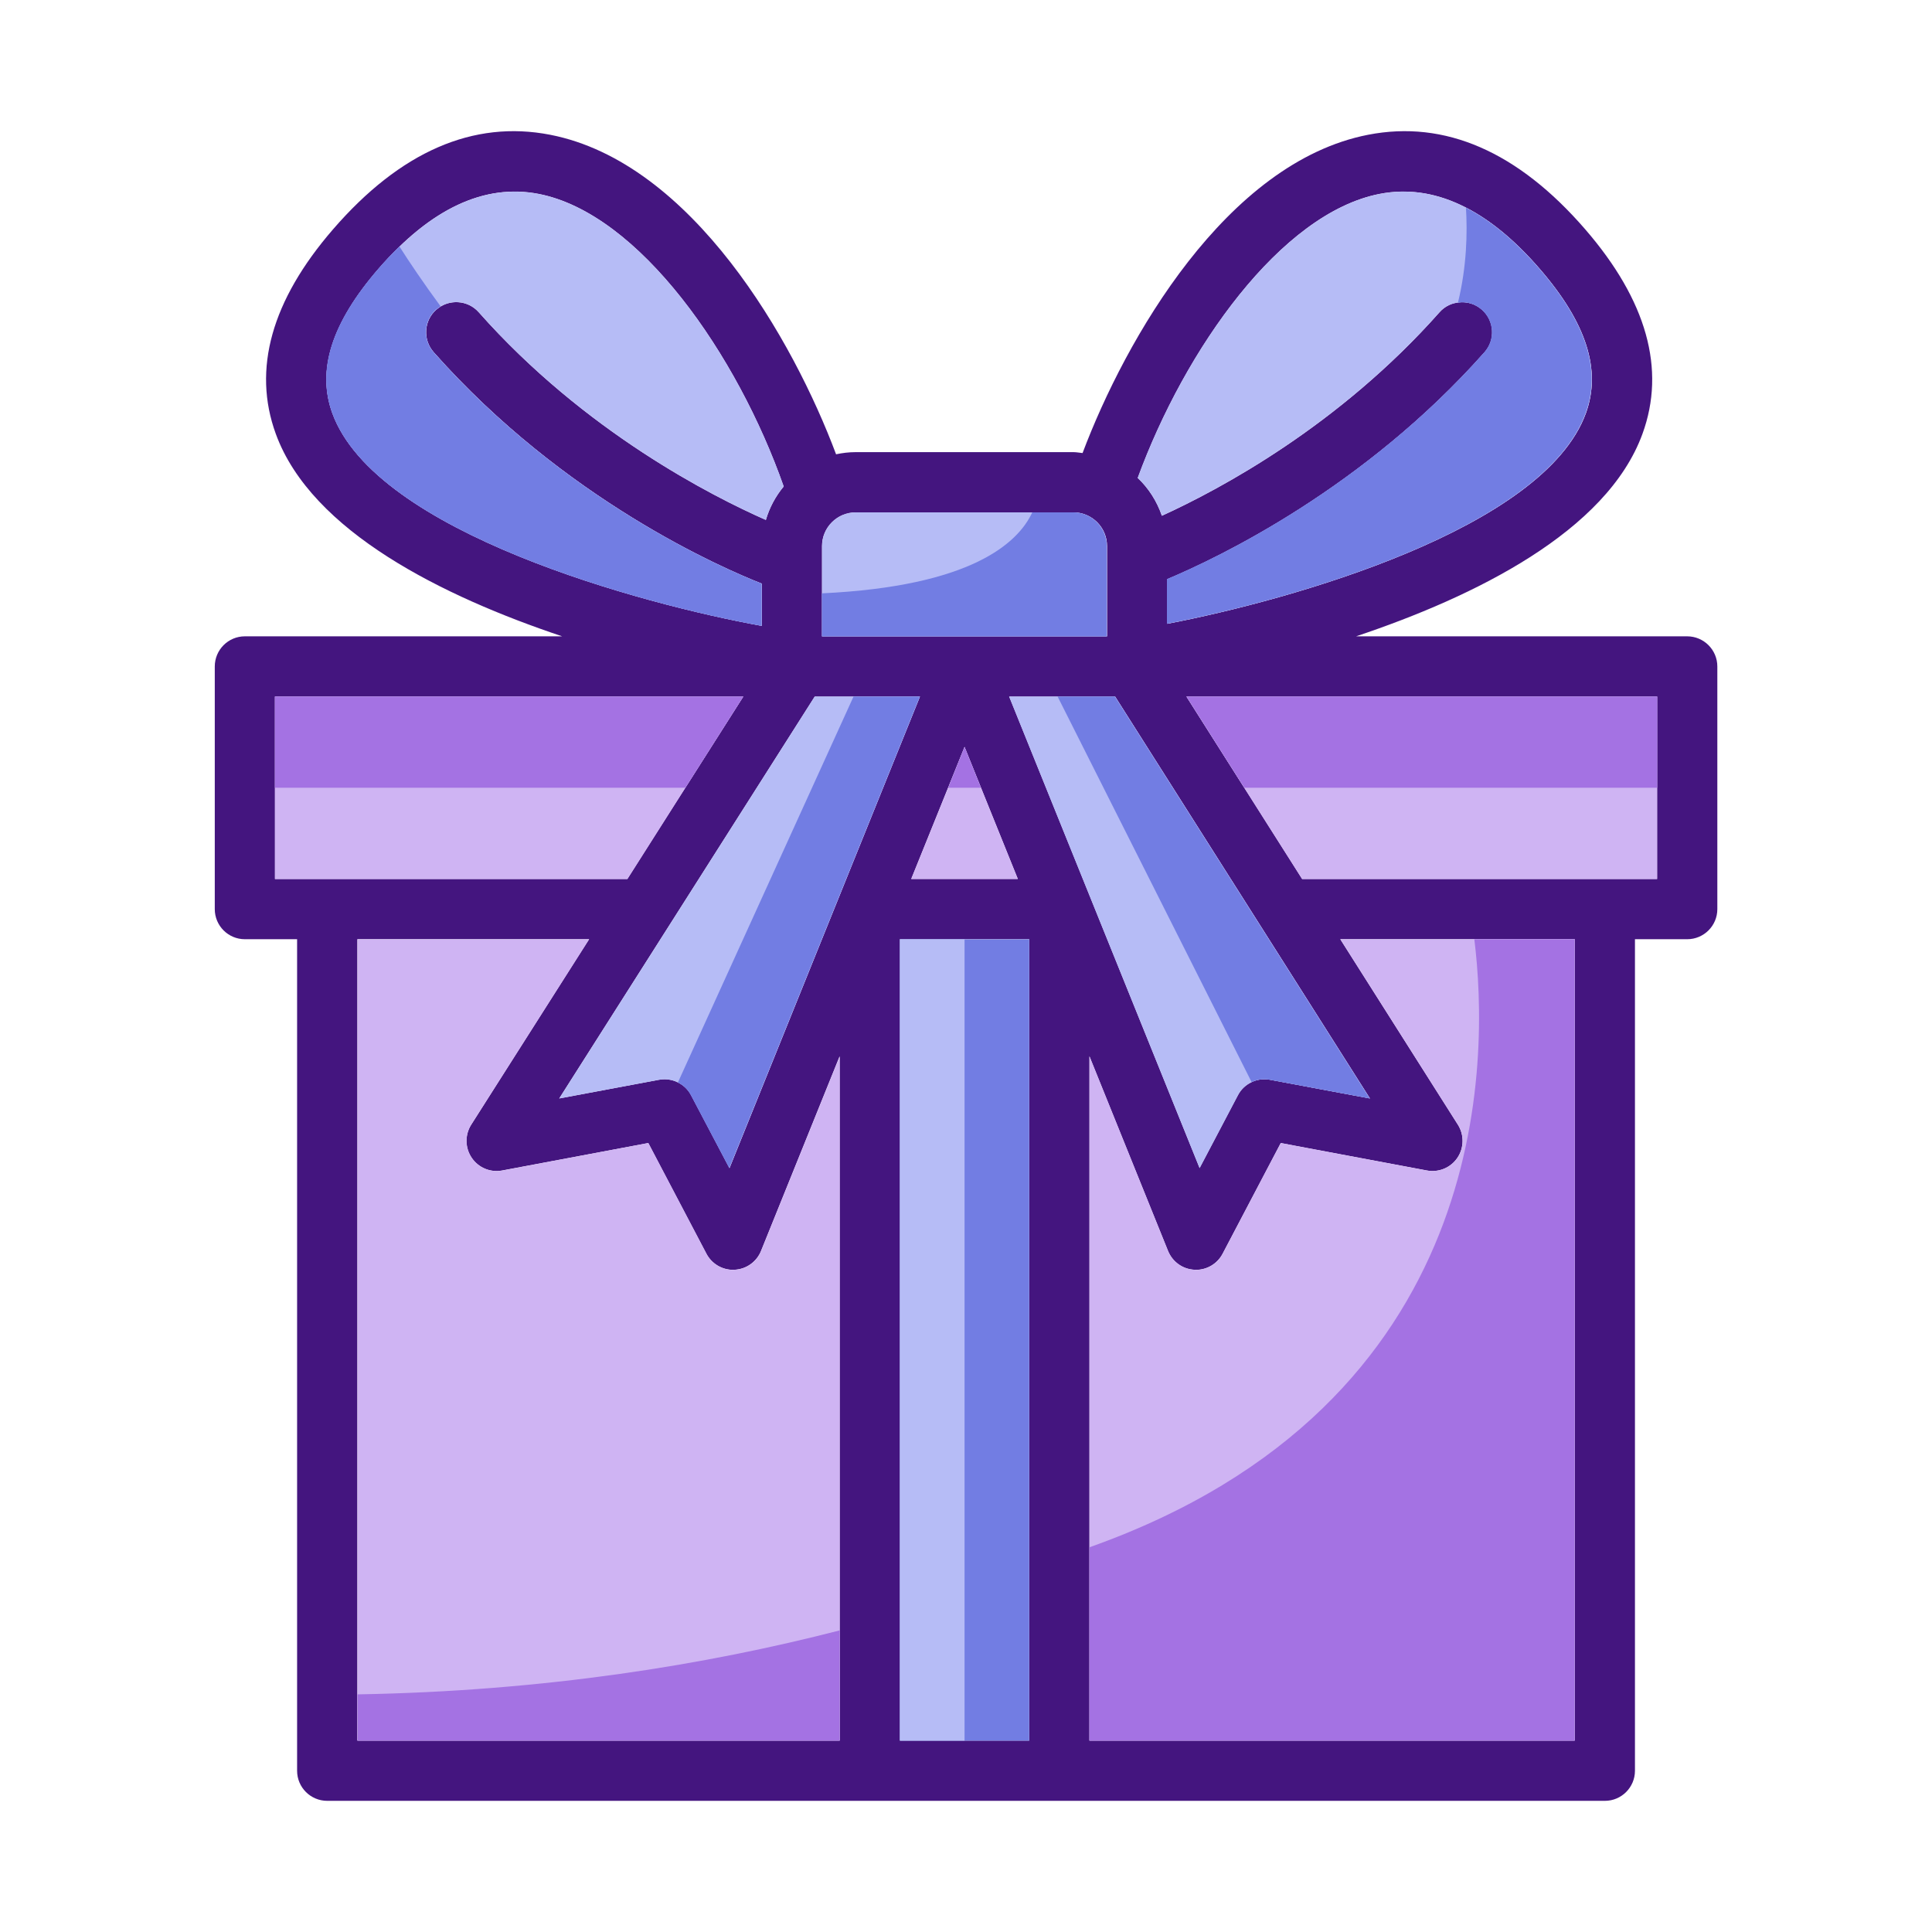
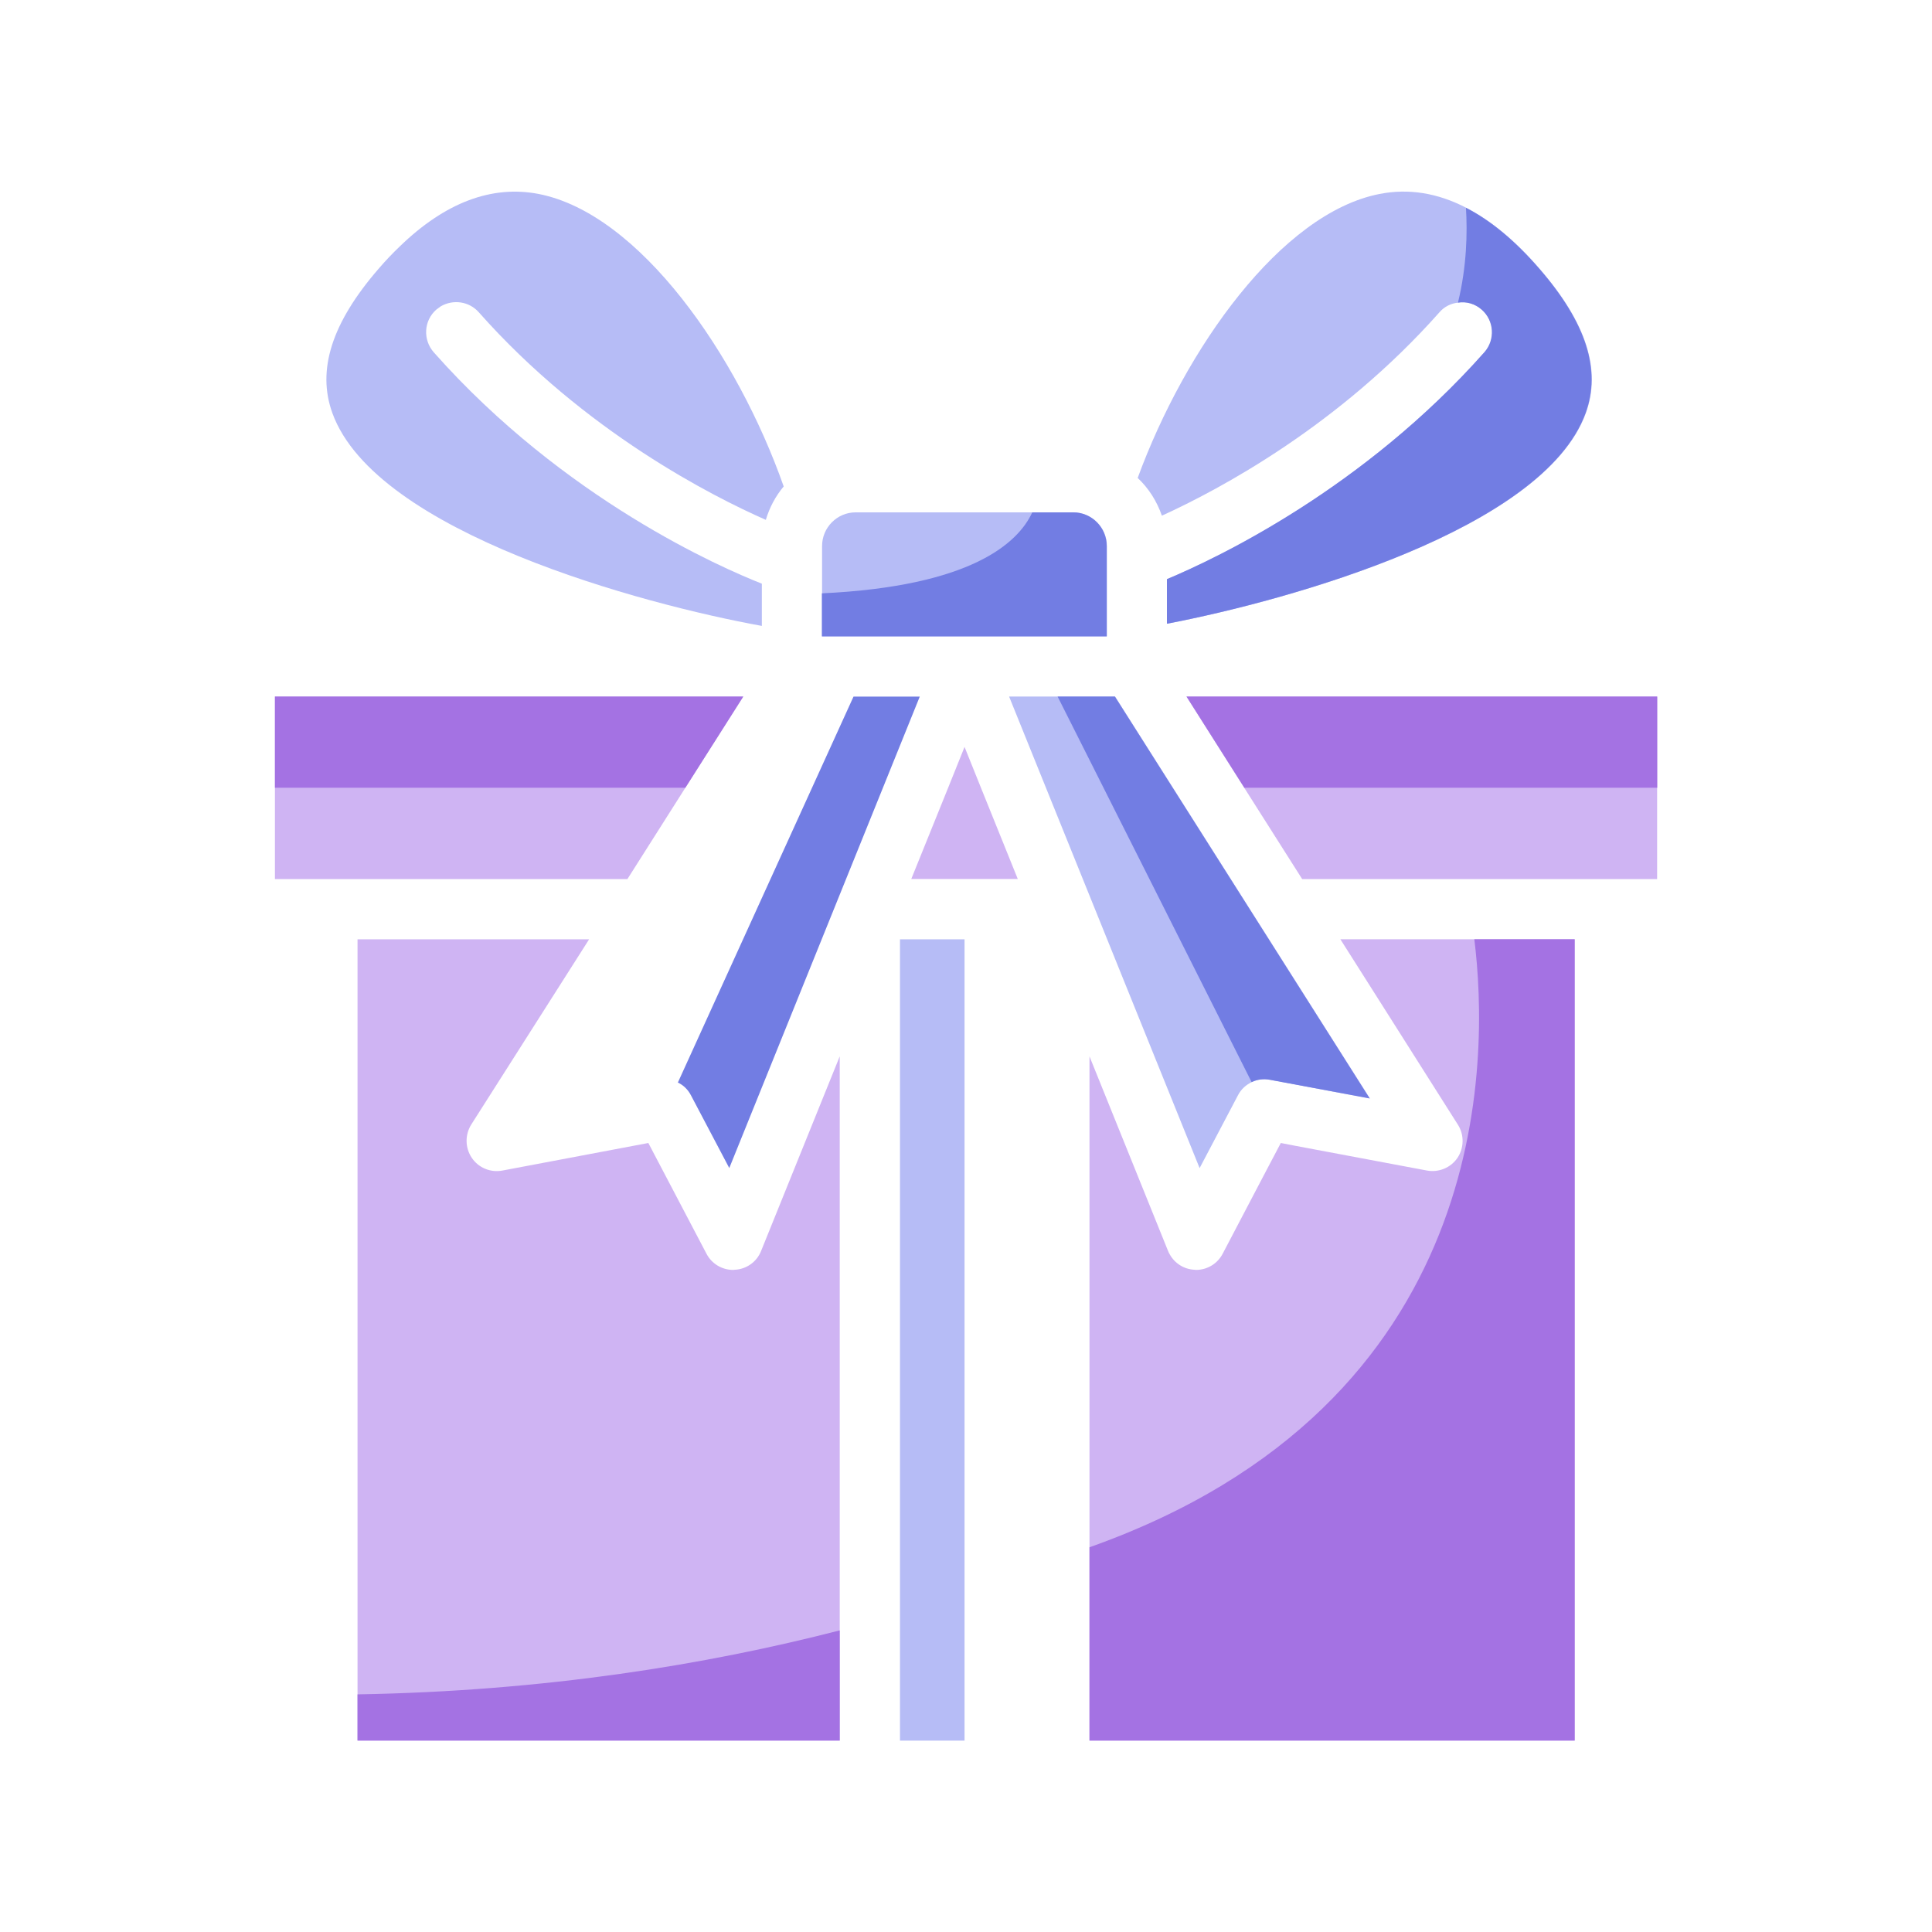
<svg xmlns="http://www.w3.org/2000/svg" width="36" height="36" viewBox="0 0 36 36" fill="none">
-   <path d="M6.098 33.556H29.904C30.214 33.556 30.465 33.305 30.465 32.995V17.501H31.438C31.748 17.501 32 17.25 32 16.94V12.419C32 12.109 31.748 11.857 31.438 11.857H25.269C27.479 11.117 29.941 9.907 30.605 8.084C31.044 6.881 30.685 5.599 29.54 4.275C28.286 2.825 26.924 2.232 25.493 2.511C22.851 3.026 20.97 6.323 20.172 8.442C20.115 8.437 20.061 8.425 20.002 8.425H15.943C15.818 8.425 15.697 8.44 15.579 8.465C14.786 6.347 12.902 3.028 10.251 2.511C8.819 2.232 7.458 2.825 6.204 4.275C5.059 5.598 4.7 6.881 5.139 8.084C5.803 9.908 8.265 11.117 10.475 11.857H4.563C4.254 11.857 4.002 12.108 4.002 12.419V16.94C4.002 17.25 4.253 17.501 4.563 17.501H5.536V32.995C5.536 33.305 5.787 33.556 6.098 33.556ZM6.659 17.501H10.977L8.78 20.958C8.66 21.147 8.663 21.389 8.789 21.573C8.914 21.758 9.137 21.852 9.357 21.81L12.08 21.299L13.162 23.36C13.26 23.546 13.452 23.661 13.66 23.661C13.669 23.661 13.678 23.661 13.688 23.66C13.906 23.649 14.098 23.512 14.18 23.31L15.645 19.682V32.433H6.659V17.501ZM15.181 12.98H17.141L13.593 21.766L12.88 20.41C12.782 20.223 12.589 20.11 12.383 20.11C12.349 20.11 12.314 20.113 12.28 20.12L10.42 20.468L15.181 12.98ZM17.973 13.918L18.966 16.378H16.979L17.973 13.918ZM20.779 12.98L25.527 20.468L23.665 20.119C23.423 20.073 23.179 20.191 23.065 20.41L22.353 21.765L18.805 12.98H20.779V12.98ZM19.178 17.501V32.434H16.768V17.501H19.178ZM29.342 32.433H20.3V19.682L21.765 23.31C21.847 23.513 22.039 23.65 22.257 23.66C22.267 23.661 22.276 23.661 22.285 23.661C22.493 23.661 22.685 23.546 22.782 23.36L23.865 21.299L26.588 21.81C26.808 21.852 27.031 21.759 27.156 21.574C27.281 21.389 27.285 21.147 27.166 20.958L24.974 17.501H29.342V32.433ZM30.877 16.378H24.263L22.108 12.98H30.877V16.378ZM25.707 3.613C26.716 3.417 27.72 3.887 28.691 5.01C29.562 6.016 29.843 6.896 29.551 7.7C28.764 9.861 24.052 11.181 21.751 11.624V10.793C22.716 10.387 25.422 9.094 27.663 6.563C27.869 6.331 27.847 5.976 27.615 5.771C27.383 5.566 27.029 5.587 26.823 5.819C24.952 7.931 22.736 9.116 21.65 9.611C21.557 9.34 21.404 9.099 21.2 8.906C22.081 6.502 23.867 3.972 25.707 3.613ZM20.002 9.548C20.347 9.548 20.628 9.828 20.628 10.174V11.857H17.973H15.317V10.174C15.317 9.829 15.598 9.548 15.944 9.548H20.002ZM6.193 7.7C5.901 6.896 6.182 6.016 7.052 5.01C8.024 3.887 9.029 3.417 10.037 3.613C11.917 3.98 13.743 6.614 14.603 9.065C14.453 9.247 14.339 9.456 14.271 9.689C13.281 9.252 10.895 8.047 8.921 5.819C8.716 5.587 8.361 5.566 8.129 5.771C7.896 5.976 7.875 6.331 8.081 6.563C10.517 9.313 13.46 10.587 14.194 10.875V11.661C11.98 11.26 7.004 9.926 6.193 7.7ZM5.124 12.98H13.85L11.69 16.378H5.124V12.98Z" fill="#44157F" />
  <path d="M8.129 5.77C7.896 5.975 7.877 6.33 8.082 6.564C10.518 9.314 13.461 10.586 14.196 10.876V11.663C11.981 11.262 7.003 9.927 6.194 7.699C5.901 6.896 6.182 6.016 7.052 5.011C7.183 4.858 7.317 4.718 7.447 4.594C8.294 3.772 9.165 3.446 10.036 3.614C11.918 3.981 13.742 6.616 14.603 9.064C14.451 9.245 14.339 9.456 14.27 9.687C13.281 9.251 10.895 8.047 8.922 5.819C8.742 5.614 8.443 5.574 8.213 5.708C8.185 5.727 8.157 5.748 8.129 5.77Z" fill="#B6BCF6" />
  <path d="M29.55 7.699C28.763 9.861 24.052 11.181 21.75 11.622V10.792C22.714 10.387 25.421 9.093 27.664 6.563C27.87 6.33 27.848 5.975 27.614 5.77C27.487 5.658 27.325 5.614 27.173 5.639C27.042 5.651 26.914 5.711 26.821 5.82C24.951 7.929 22.735 9.114 21.65 9.609C21.556 9.339 21.405 9.099 21.199 8.906C22.08 6.501 23.869 3.972 25.707 3.614C26.249 3.508 26.787 3.595 27.322 3.872C27.783 4.109 28.24 4.488 28.691 5.011C29.562 6.016 29.843 6.896 29.55 7.699Z" fill="#B6BCF6" />
-   <path d="M17.143 12.979L13.593 21.765L12.88 20.412C12.824 20.303 12.737 20.219 12.634 20.172C12.56 20.132 12.473 20.111 12.385 20.111C12.351 20.111 12.317 20.114 12.28 20.12L10.422 20.468L15.182 12.979H17.143Z" fill="#B6BCF6" />
  <path d="M30.878 12.979V16.38H24.264L23.184 14.678L22.107 12.979H30.878Z" fill="#CFB4F3" />
  <path d="M13.85 12.979L12.771 14.678L11.691 16.38H5.123V12.979H13.85Z" fill="#CFB4F3" />
  <path d="M29.342 17.503V32.434H20.301V19.684L21.766 23.312C21.775 23.334 21.785 23.355 21.797 23.374C21.89 23.542 22.064 23.651 22.258 23.66C22.267 23.66 22.276 23.663 22.285 23.663C22.494 23.663 22.686 23.548 22.783 23.361L23.527 21.942L23.866 21.298L24.124 21.348L26.588 21.811C26.809 21.852 27.033 21.759 27.158 21.575C27.282 21.389 27.285 21.145 27.167 20.959L25.931 19.008L24.976 17.502H29.342V17.503Z" fill="#CFB4F3" />
  <path d="M15.647 19.684V32.434H6.662V17.503H10.977L8.78 20.956C8.662 21.146 8.666 21.389 8.79 21.573C8.914 21.759 9.138 21.853 9.359 21.812L12.081 21.298L13.164 23.361C13.261 23.548 13.453 23.663 13.662 23.663C13.671 23.663 13.681 23.66 13.69 23.66C13.907 23.651 14.101 23.514 14.181 23.312L15.647 19.684Z" fill="#CFB4F3" />
  <path d="M20.626 10.175V11.858H15.318V10.175C15.318 9.83 15.598 9.547 15.944 9.547H20C20.346 9.547 20.626 9.83 20.626 10.175Z" fill="#B6BCF6" />
  <path d="M25.526 20.468L23.666 20.12C23.547 20.098 23.43 20.113 23.327 20.163C23.218 20.213 23.124 20.297 23.066 20.412L22.353 21.766L18.803 12.979H20.778L25.526 20.468Z" fill="#B6BCF6" />
-   <path d="M16.77 17.503H19.178V32.434H16.77V17.503Z" fill="#727DE3" />
  <path d="M16.77 17.503H17.973V32.434H16.77V17.503Z" fill="#B6BCF6" />
  <path d="M18.965 16.379H16.98L17.668 14.677L17.973 13.918L18.278 14.677L18.965 16.379Z" fill="#CFB4F3" />
  <path d="M17.139 12.979L13.589 21.765L12.876 20.412C12.82 20.303 12.734 20.219 12.631 20.172L15.904 12.98H17.139V12.979Z" fill="#727DE3" />
  <path d="M25.522 20.468L23.661 20.12C23.543 20.098 23.425 20.113 23.322 20.163L19.707 12.979H20.774L25.522 20.468Z" fill="#727DE3" />
  <path d="M29.544 7.699C28.757 9.861 24.047 11.181 21.744 11.622V10.791C22.709 10.387 25.416 9.093 27.659 6.563C27.864 6.33 27.842 5.975 27.609 5.77C27.481 5.658 27.32 5.614 27.167 5.639C27.332 4.964 27.344 4.333 27.316 3.872C27.777 4.108 28.234 4.488 28.686 5.011C29.557 6.016 29.837 6.896 29.544 7.699Z" fill="#727DE3" />
-   <path d="M14.192 10.875V11.662C11.977 11.261 6.999 9.926 6.19 7.698C5.897 6.896 6.178 6.015 7.048 5.01C7.179 4.858 7.313 4.718 7.443 4.593C7.633 4.892 7.891 5.274 8.209 5.707C8.181 5.726 8.153 5.748 8.125 5.769C7.892 5.974 7.873 6.329 8.078 6.563C10.514 9.314 13.458 10.586 14.192 10.875Z" fill="#727DE3" />
  <path d="M20.622 10.175V11.858H15.315V11.056C18.099 10.925 18.97 10.119 19.235 9.547H19.997C20.342 9.547 20.622 9.83 20.622 10.175Z" fill="#727DE3" />
  <path d="M5.123 12.979H13.85L12.771 14.678H5.123V12.979Z" fill="#A472E3" />
-   <path d="M17.973 13.919L18.278 14.678H17.668L17.973 13.919Z" fill="#A472E3" />
  <path d="M30.88 12.979V14.678H23.186L22.109 12.979H30.88Z" fill="#A472E3" />
  <path d="M29.342 17.502V32.433H20.301V28.831C27.833 26.161 27.749 19.733 27.472 17.502H29.342Z" fill="#A472E3" />
  <path d="M15.647 30.38V32.433H6.662V31.572C10.152 31.513 13.171 31.018 15.647 30.38Z" fill="#A472E3" />
</svg>